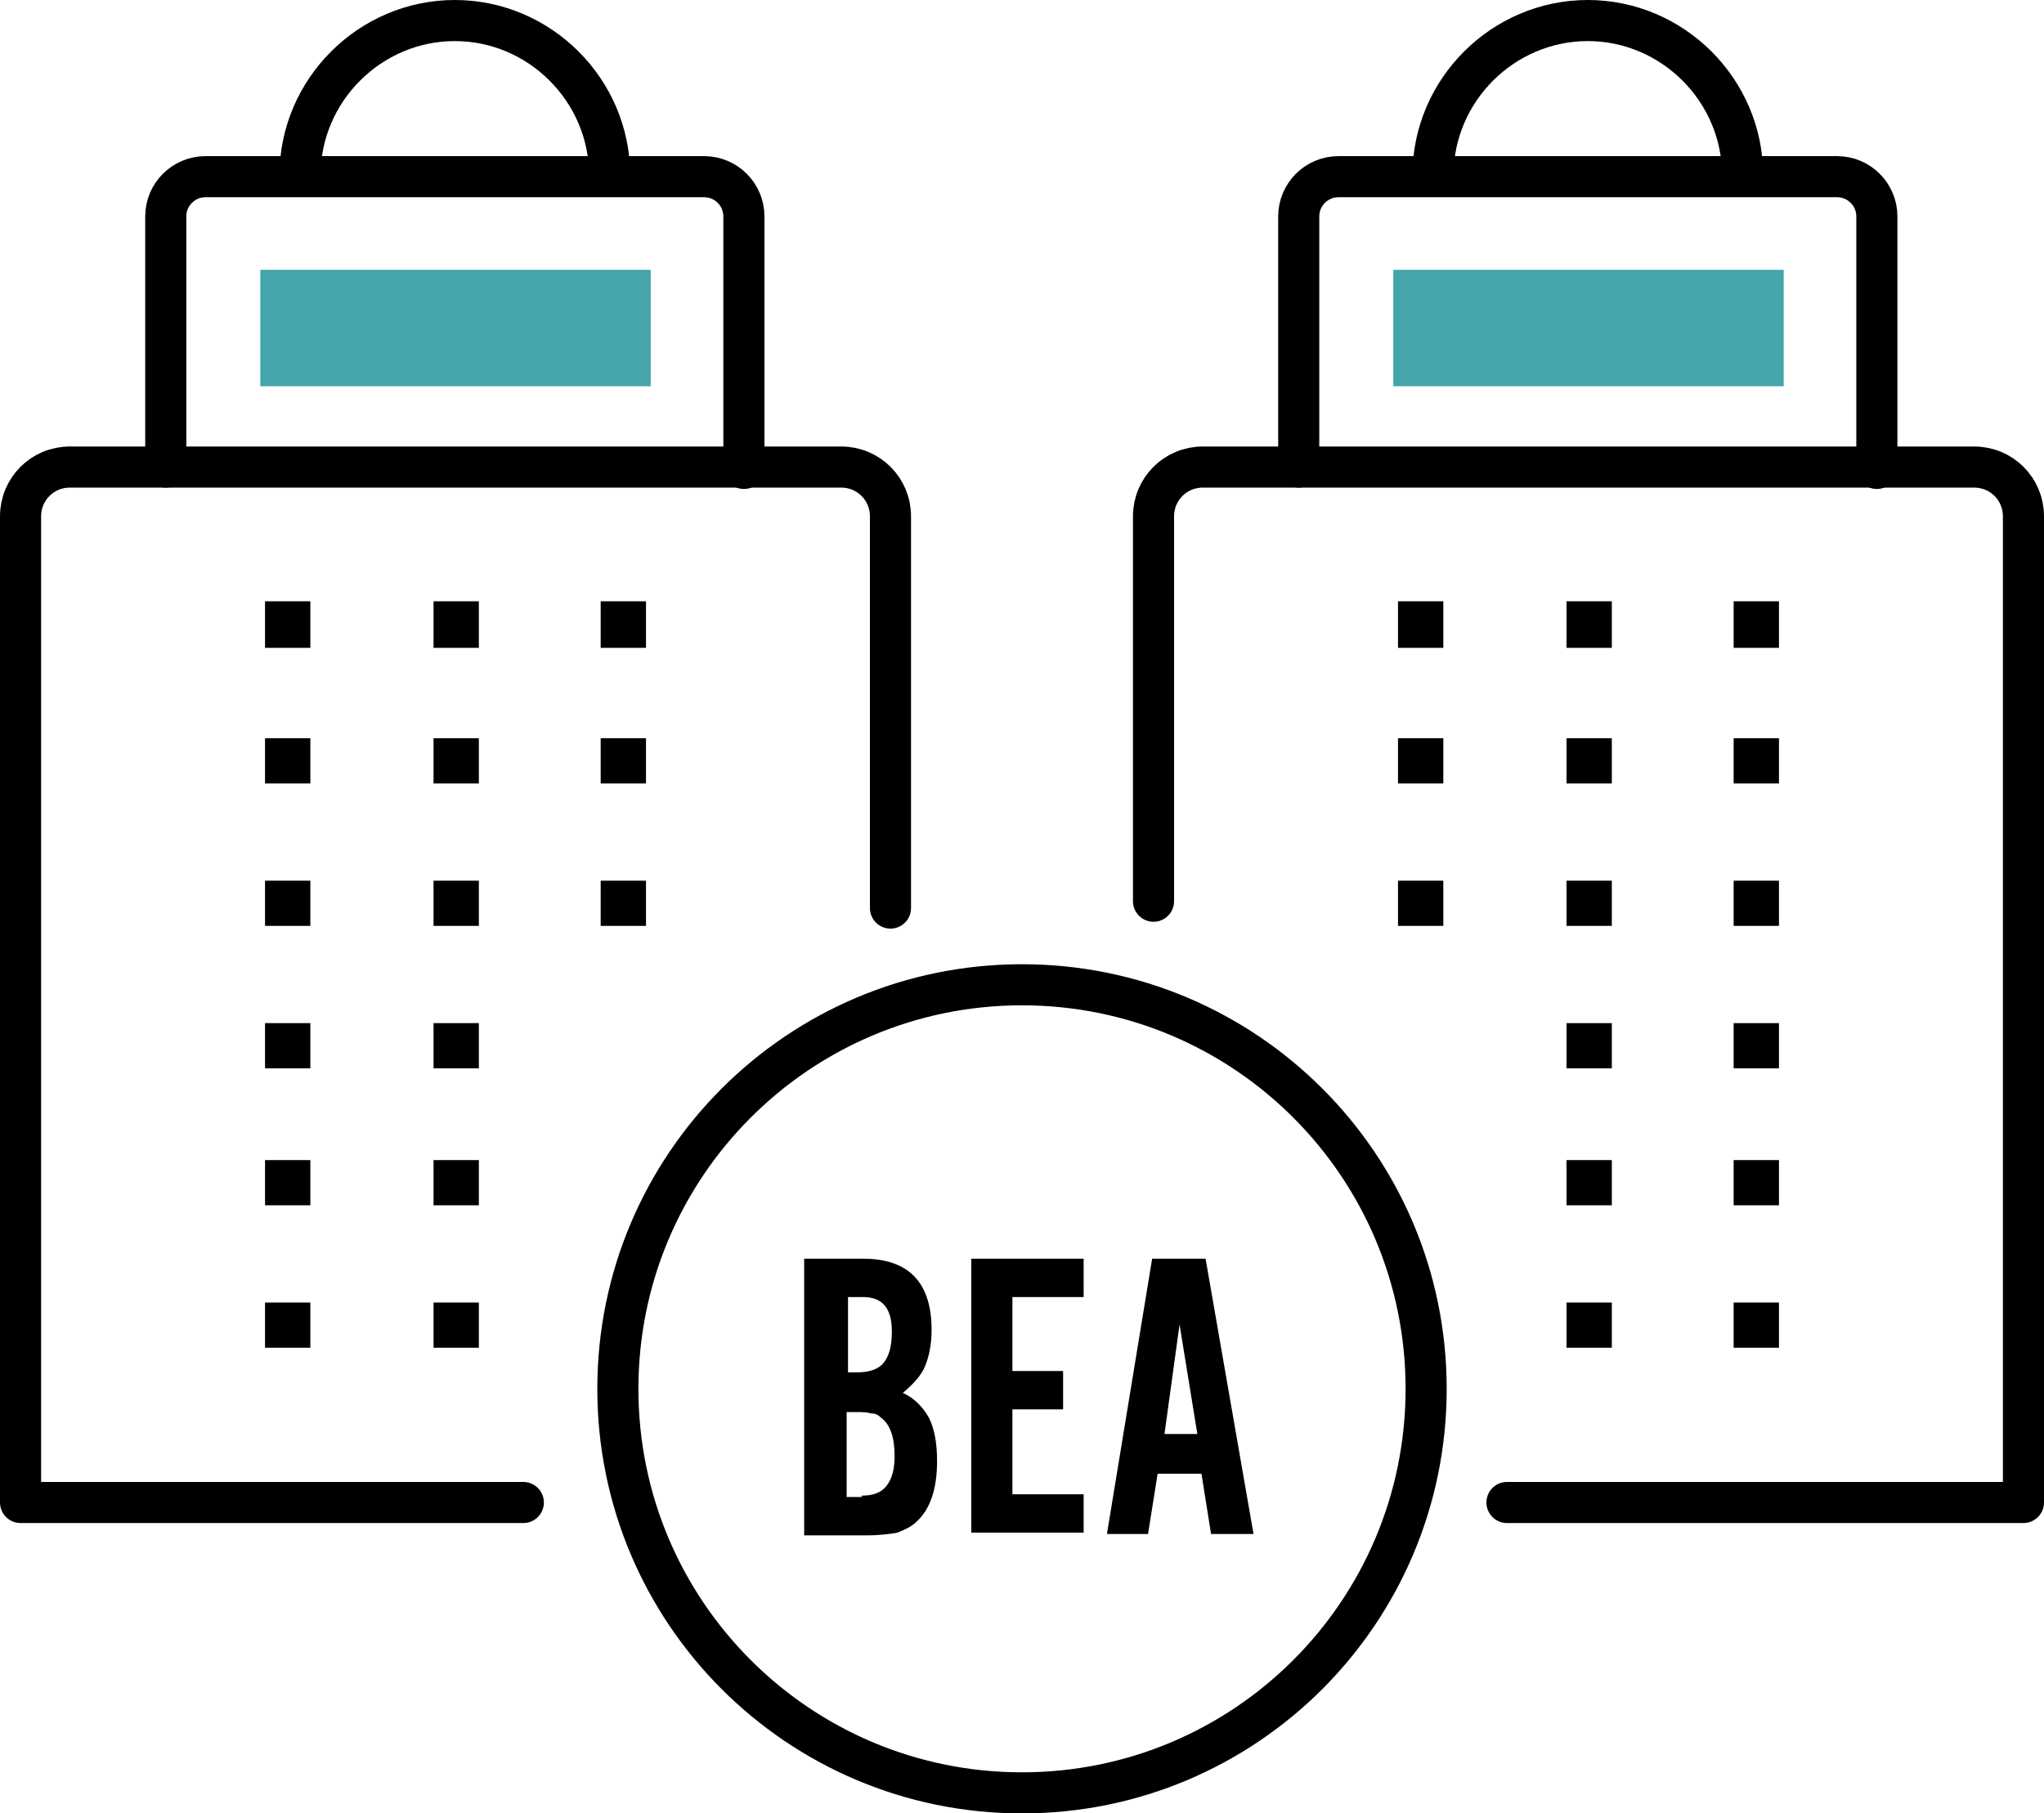
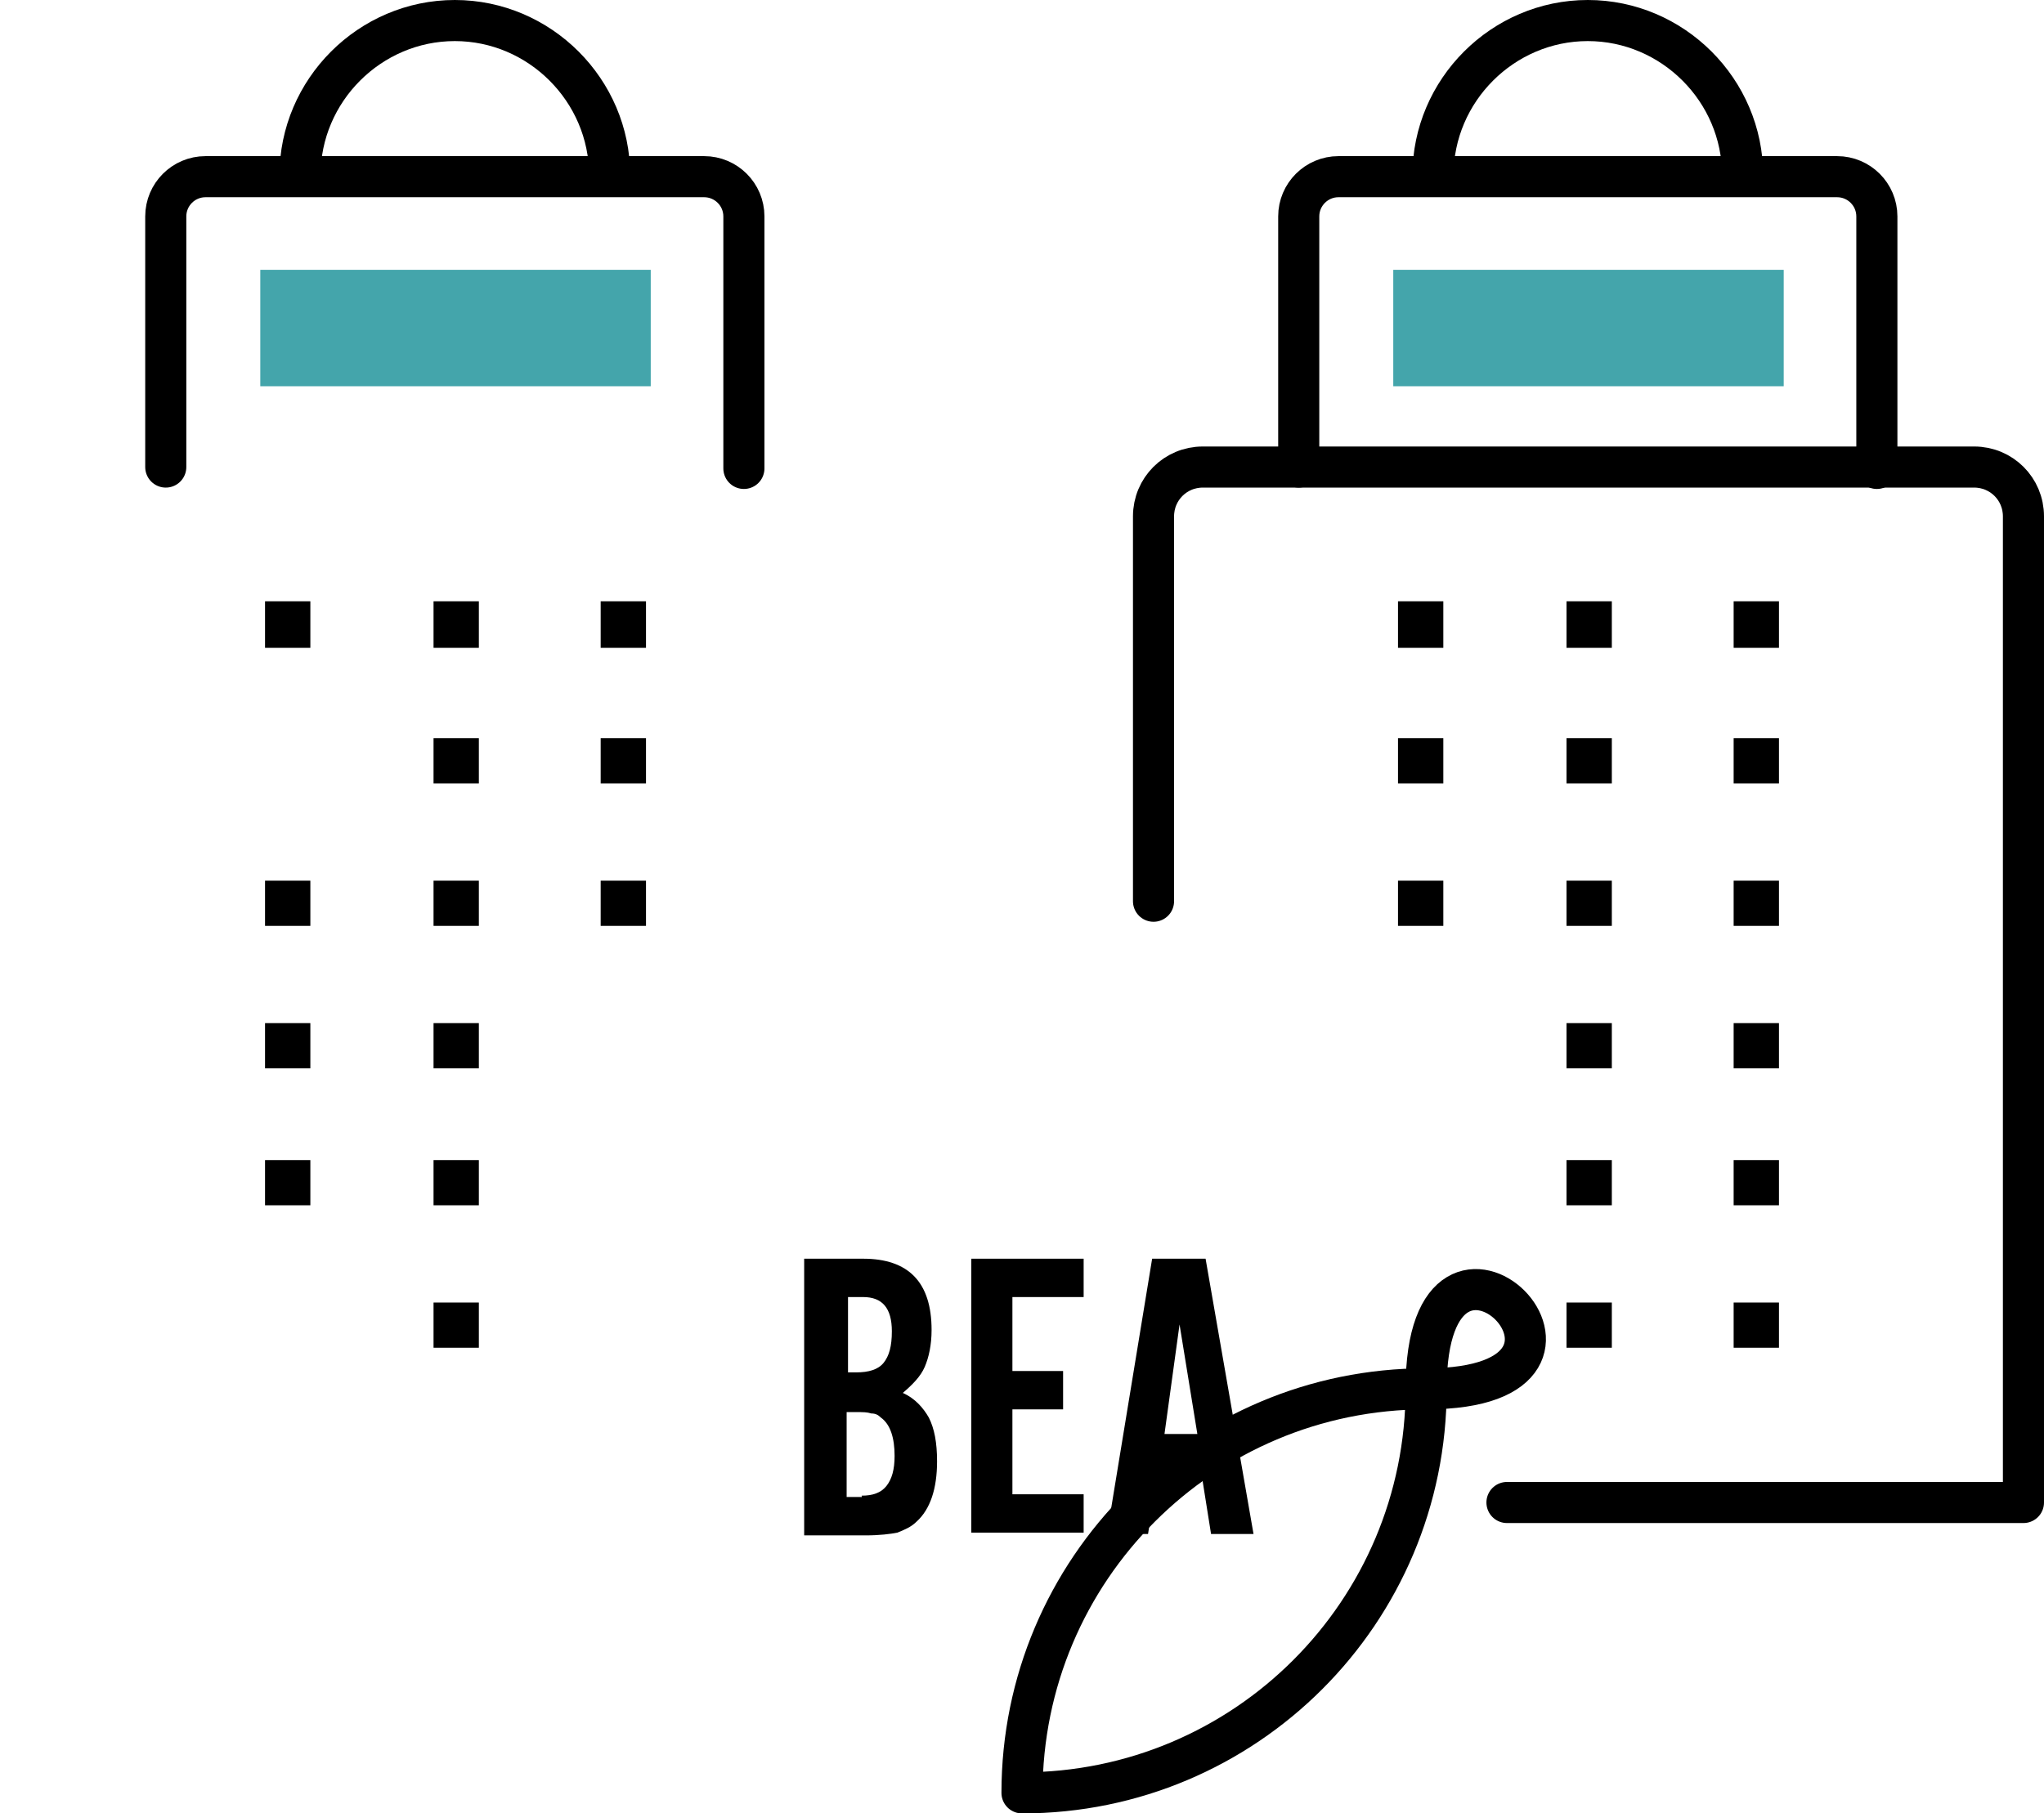
<svg xmlns="http://www.w3.org/2000/svg" version="1.1" id="レイヤー_1" x="0px" y="0px" viewBox="0 0 149.2 132.4" style="enable-background:new 0 0 149.2 132.4;" xml:space="preserve">
  <style type="text/css">
	.st0{fill:none;stroke:#000000;stroke-width:3;stroke-linecap:round;stroke-linejoin:round;stroke-miterlimit:10;}
	.st1{fill:none;stroke:#000000;stroke-width:3.308;stroke-miterlimit:10;}
	.st2{fill:#44A5AB;}
</style>
-   <path class="st0" d="M104.1,101.4c0,16.3-13.2,29.5-29.5,29.5s-29.5-13.2-29.5-29.5c0-16.3,13.2-29.5,29.5-29.5  S104.1,85.1,104.1,101.4z" />
+   <path class="st0" d="M104.1,101.4c0,16.3-13.2,29.5-29.5,29.5c0-16.3,13.2-29.5,29.5-29.5  S104.1,85.1,104.1,101.4z" />
  <g>
    <g>
      <line class="st1" x1="21" y1="67.6" x2="21" y2="64.3" />
    </g>
    <g>
-       <line class="st1" x1="21" y1="57.2" x2="21" y2="53.9" />
      <line class="st1" x1="21" y1="47.3" x2="21" y2="43.9" />
    </g>
    <g>
      <line class="st1" x1="33.3" y1="67.6" x2="33.3" y2="64.3" />
    </g>
    <g>
      <line class="st1" x1="33.3" y1="57.2" x2="33.3" y2="53.9" />
      <line class="st1" x1="33.3" y1="47.3" x2="33.3" y2="43.9" />
    </g>
    <g>
      <line class="st1" x1="45.5" y1="67.6" x2="45.5" y2="64.3" />
    </g>
    <g>
      <line class="st1" x1="45.5" y1="57.2" x2="45.5" y2="53.9" />
      <line class="st1" x1="45.5" y1="47.3" x2="45.5" y2="43.9" />
    </g>
  </g>
  <g>
    <g>
-       <line class="st1" x1="21" y1="98.4" x2="21" y2="95.1" />
-     </g>
+       </g>
    <g>
      <line class="st1" x1="21" y1="88" x2="21" y2="84.7" />
      <line class="st1" x1="21" y1="78" x2="21" y2="74.7" />
    </g>
    <g>
      <line class="st1" x1="33.3" y1="98.4" x2="33.3" y2="95.1" />
    </g>
    <g>
      <line class="st1" x1="33.3" y1="88" x2="33.3" y2="84.7" />
      <line class="st1" x1="33.3" y1="78" x2="33.3" y2="74.7" />
    </g>
  </g>
-   <path class="st0" d="M38.2,109.7H1.5v-72c0-2,1.6-3.6,3.6-3.6h56.3c2,0,3.6,1.6,3.6,3.6v28.6" />
  <path class="st0" d="M12.1,34.1V15.8c0-1.6,1.3-2.9,2.9-2.9h36.4c1.6,0,2.9,1.3,2.9,2.9v18.4" />
  <path class="st0" d="M21.9,12.8c0-6.2,5.1-11.3,11.3-11.3s11.3,5.1,11.3,11.3" />
  <g>
    <g>
      <line class="st1" x1="103.7" y1="67.6" x2="103.7" y2="64.3" />
    </g>
    <g>
      <line class="st1" x1="103.7" y1="57.2" x2="103.7" y2="53.9" />
      <line class="st1" x1="103.7" y1="47.3" x2="103.7" y2="43.9" />
    </g>
    <g>
      <line class="st1" x1="116" y1="67.6" x2="116" y2="64.3" />
    </g>
    <g>
      <line class="st1" x1="116" y1="57.2" x2="116" y2="53.9" />
      <line class="st1" x1="116" y1="47.3" x2="116" y2="43.9" />
    </g>
    <g>
      <line class="st1" x1="128.2" y1="67.6" x2="128.2" y2="64.3" />
    </g>
    <g>
      <line class="st1" x1="128.2" y1="57.2" x2="128.2" y2="53.9" />
      <line class="st1" x1="128.2" y1="47.3" x2="128.2" y2="43.9" />
    </g>
  </g>
  <g>
    <g>
      <line class="st1" x1="116" y1="98.4" x2="116" y2="95.1" />
    </g>
    <g>
      <line class="st1" x1="116" y1="88" x2="116" y2="84.7" />
      <line class="st1" x1="116" y1="78" x2="116" y2="74.7" />
    </g>
    <g>
      <line class="st1" x1="128.2" y1="98.4" x2="128.2" y2="95.1" />
    </g>
    <g>
      <line class="st1" x1="128.2" y1="88" x2="128.2" y2="84.7" />
      <line class="st1" x1="128.2" y1="78" x2="128.2" y2="74.7" />
    </g>
  </g>
  <path class="st0" d="M84.2,65.8V37.7c0-2,1.6-3.6,3.6-3.6h56.3c2,0,3.6,1.6,3.6,3.6v72H110" />
  <path class="st0" d="M94.8,34.1V15.8c0-1.6,1.3-2.9,2.9-2.9h36.4c1.6,0,2.9,1.3,2.9,2.9v18.4" />
  <path class="st0" d="M104.6,12.8c0-6.2,5.1-11.3,11.3-11.3c6.2,0,11.3,5.1,11.3,11.3" />
  <rect x="19" y="19.7" class="st2" width="28.5" height="8.5" />
  <rect x="101.7" y="19.7" class="st2" width="28.5" height="8.5" />
  <g>
    <path d="M58.8,91.9H63c3.3,0,5,1.7,5,5.2c0,1.1-0.2,2-0.5,2.7c-0.3,0.7-0.9,1.3-1.6,1.9c0.9,0.4,1.5,1.1,1.9,1.8   c0.4,0.8,0.6,1.8,0.6,3.2c0,2-0.5,3.5-1.5,4.4c-0.4,0.4-0.9,0.6-1.4,0.8c-0.5,0.1-1.3,0.2-2.3,0.2h-4.5V91.9z M62.5,100.2   c0.9,0,1.6-0.2,2-0.7c0.4-0.5,0.6-1.2,0.6-2.3c0-1.7-0.7-2.5-2.1-2.5h-1.1v5.5H62.5z M62.9,109.2c0.8,0,1.4-0.2,1.8-0.7   s0.6-1.2,0.6-2.2c0-1.3-0.3-2.3-1-2.8c-0.2-0.2-0.4-0.3-0.7-0.3c-0.3-0.1-0.6-0.1-1.1-0.1h-0.7v6.2H62.9z" />
    <path d="M79.1,94.7h-5.2v5.4h3.7v2.8h-3.7v6.2h5.2v2.8h-8.2V91.9h8.2V94.7z" />
    <path d="M84.5,107.6l-0.7,4.4h-3l3.3-20.1H88l3.5,20.1h-3.1l-0.7-4.4H84.5z M86.1,96.7l-1.1,8h2.4L86.1,96.7z" />
  </g>
</svg>